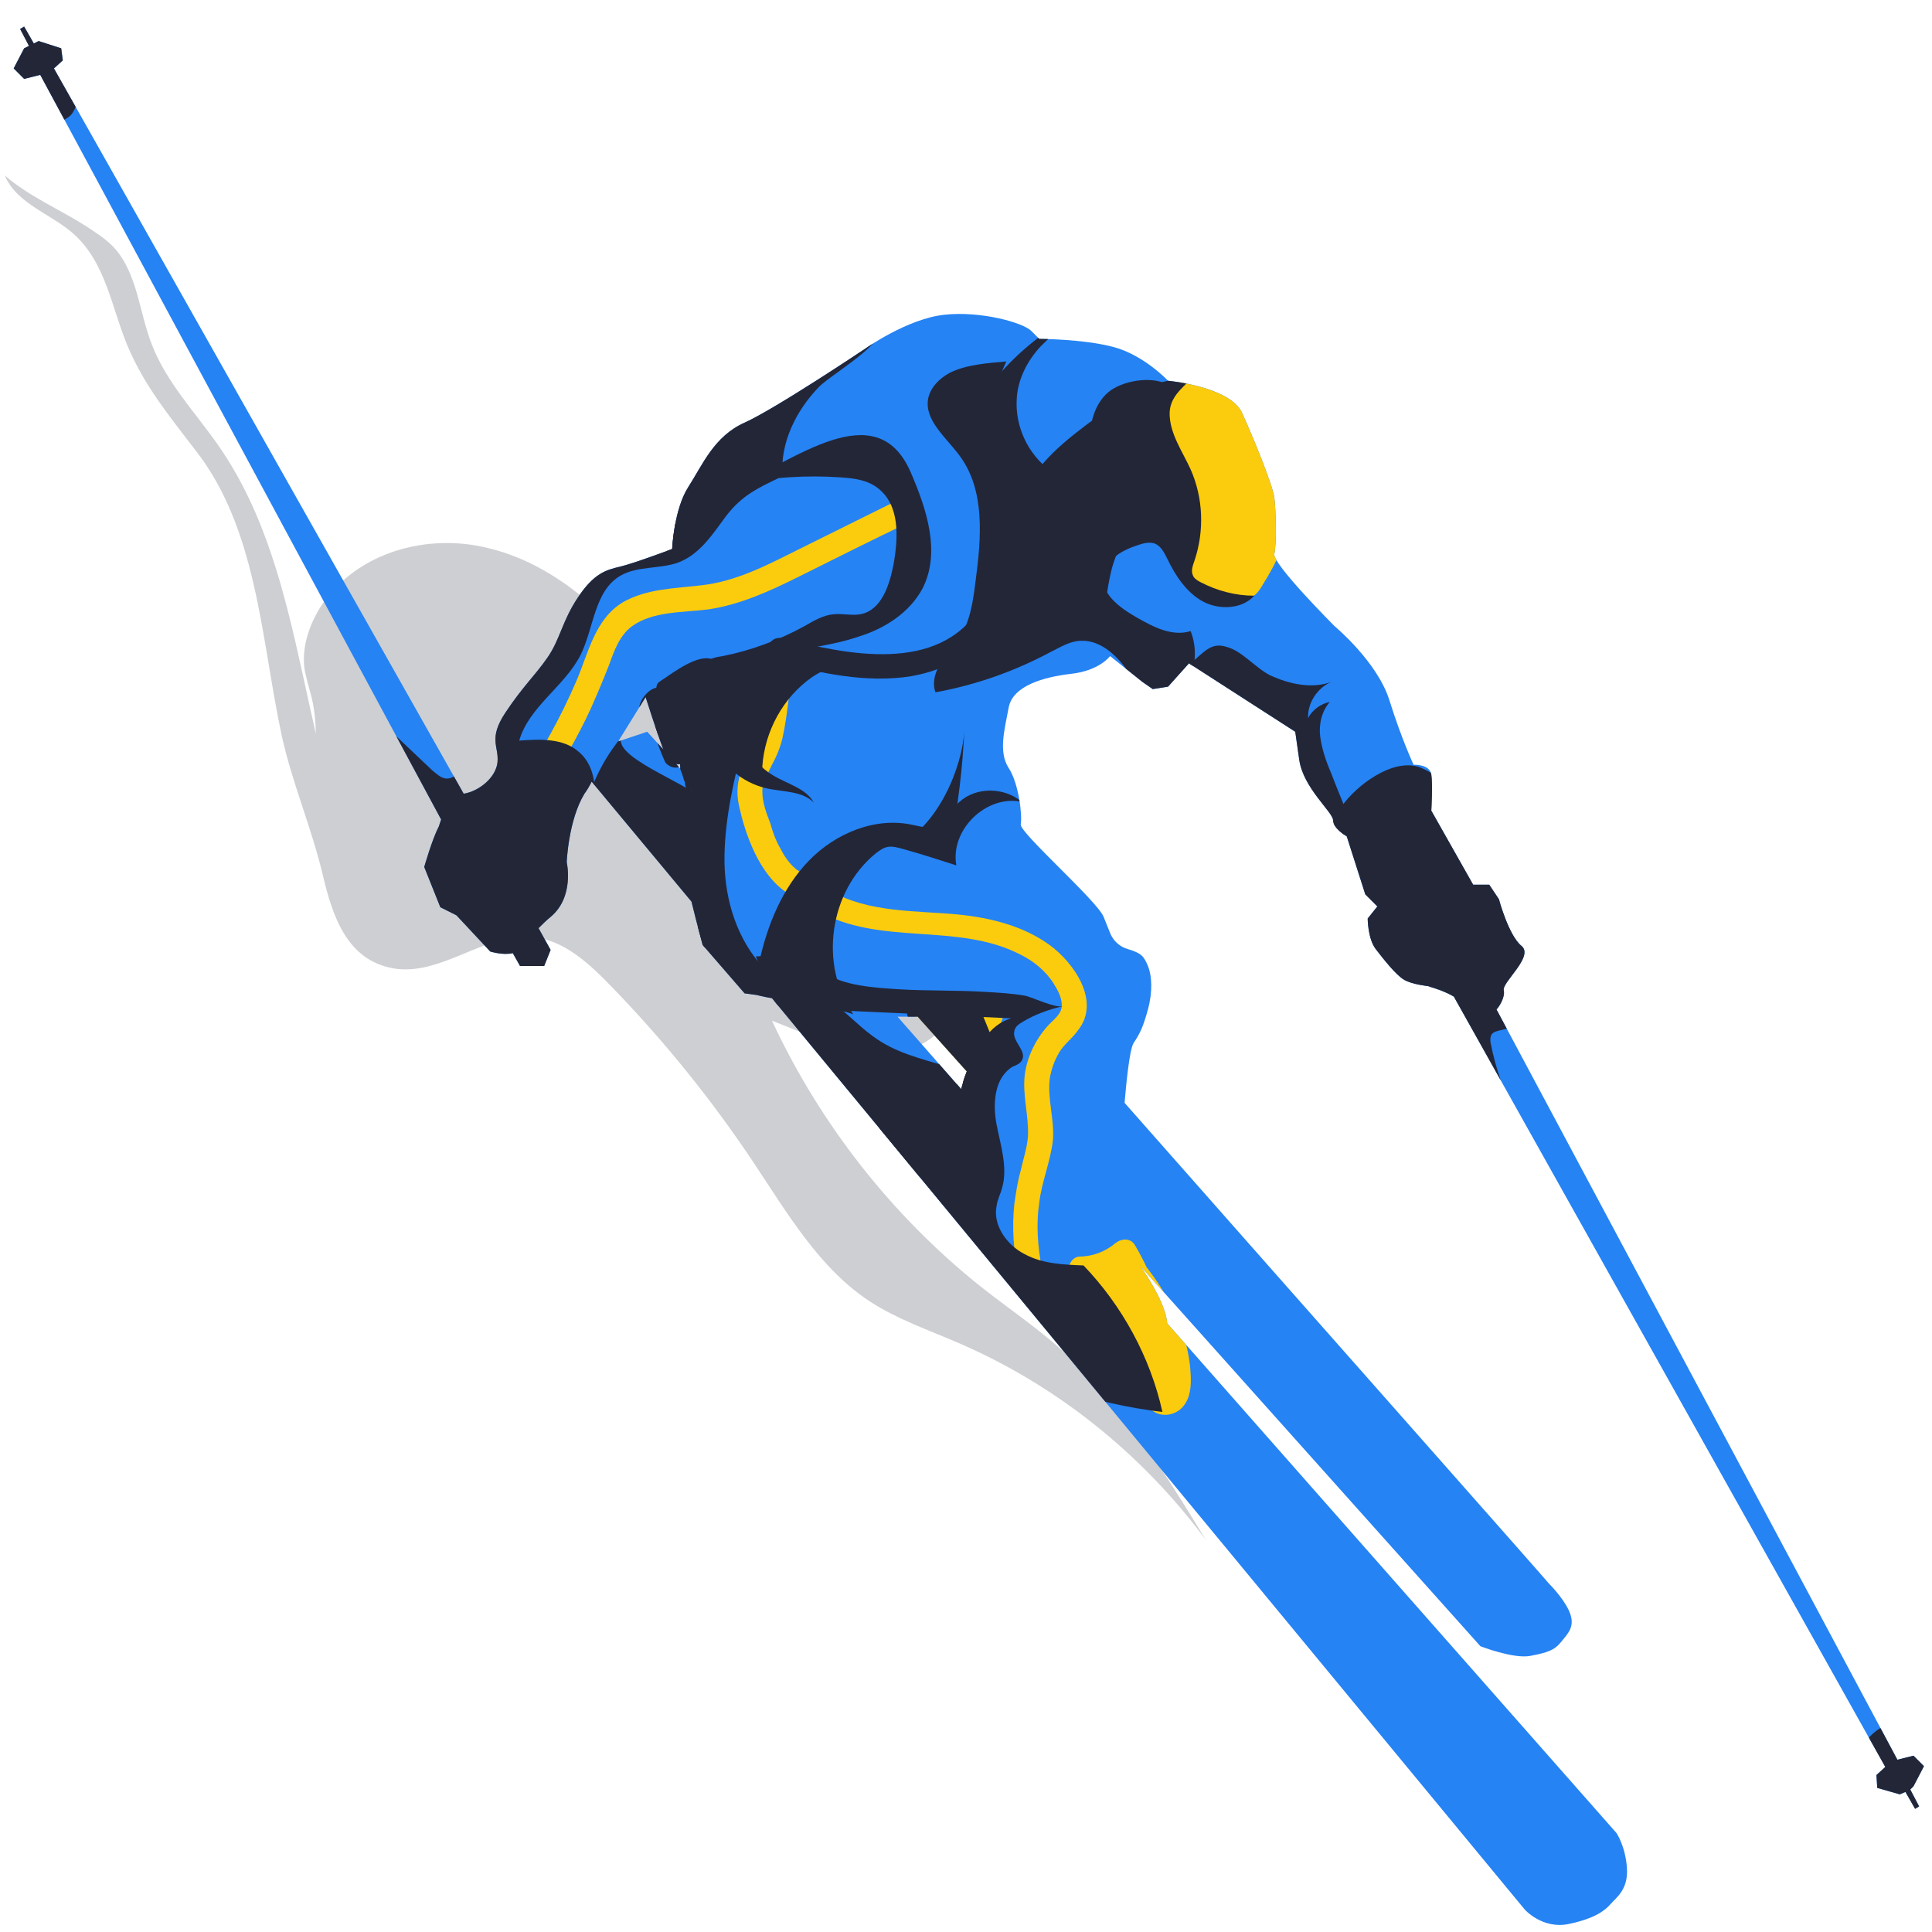
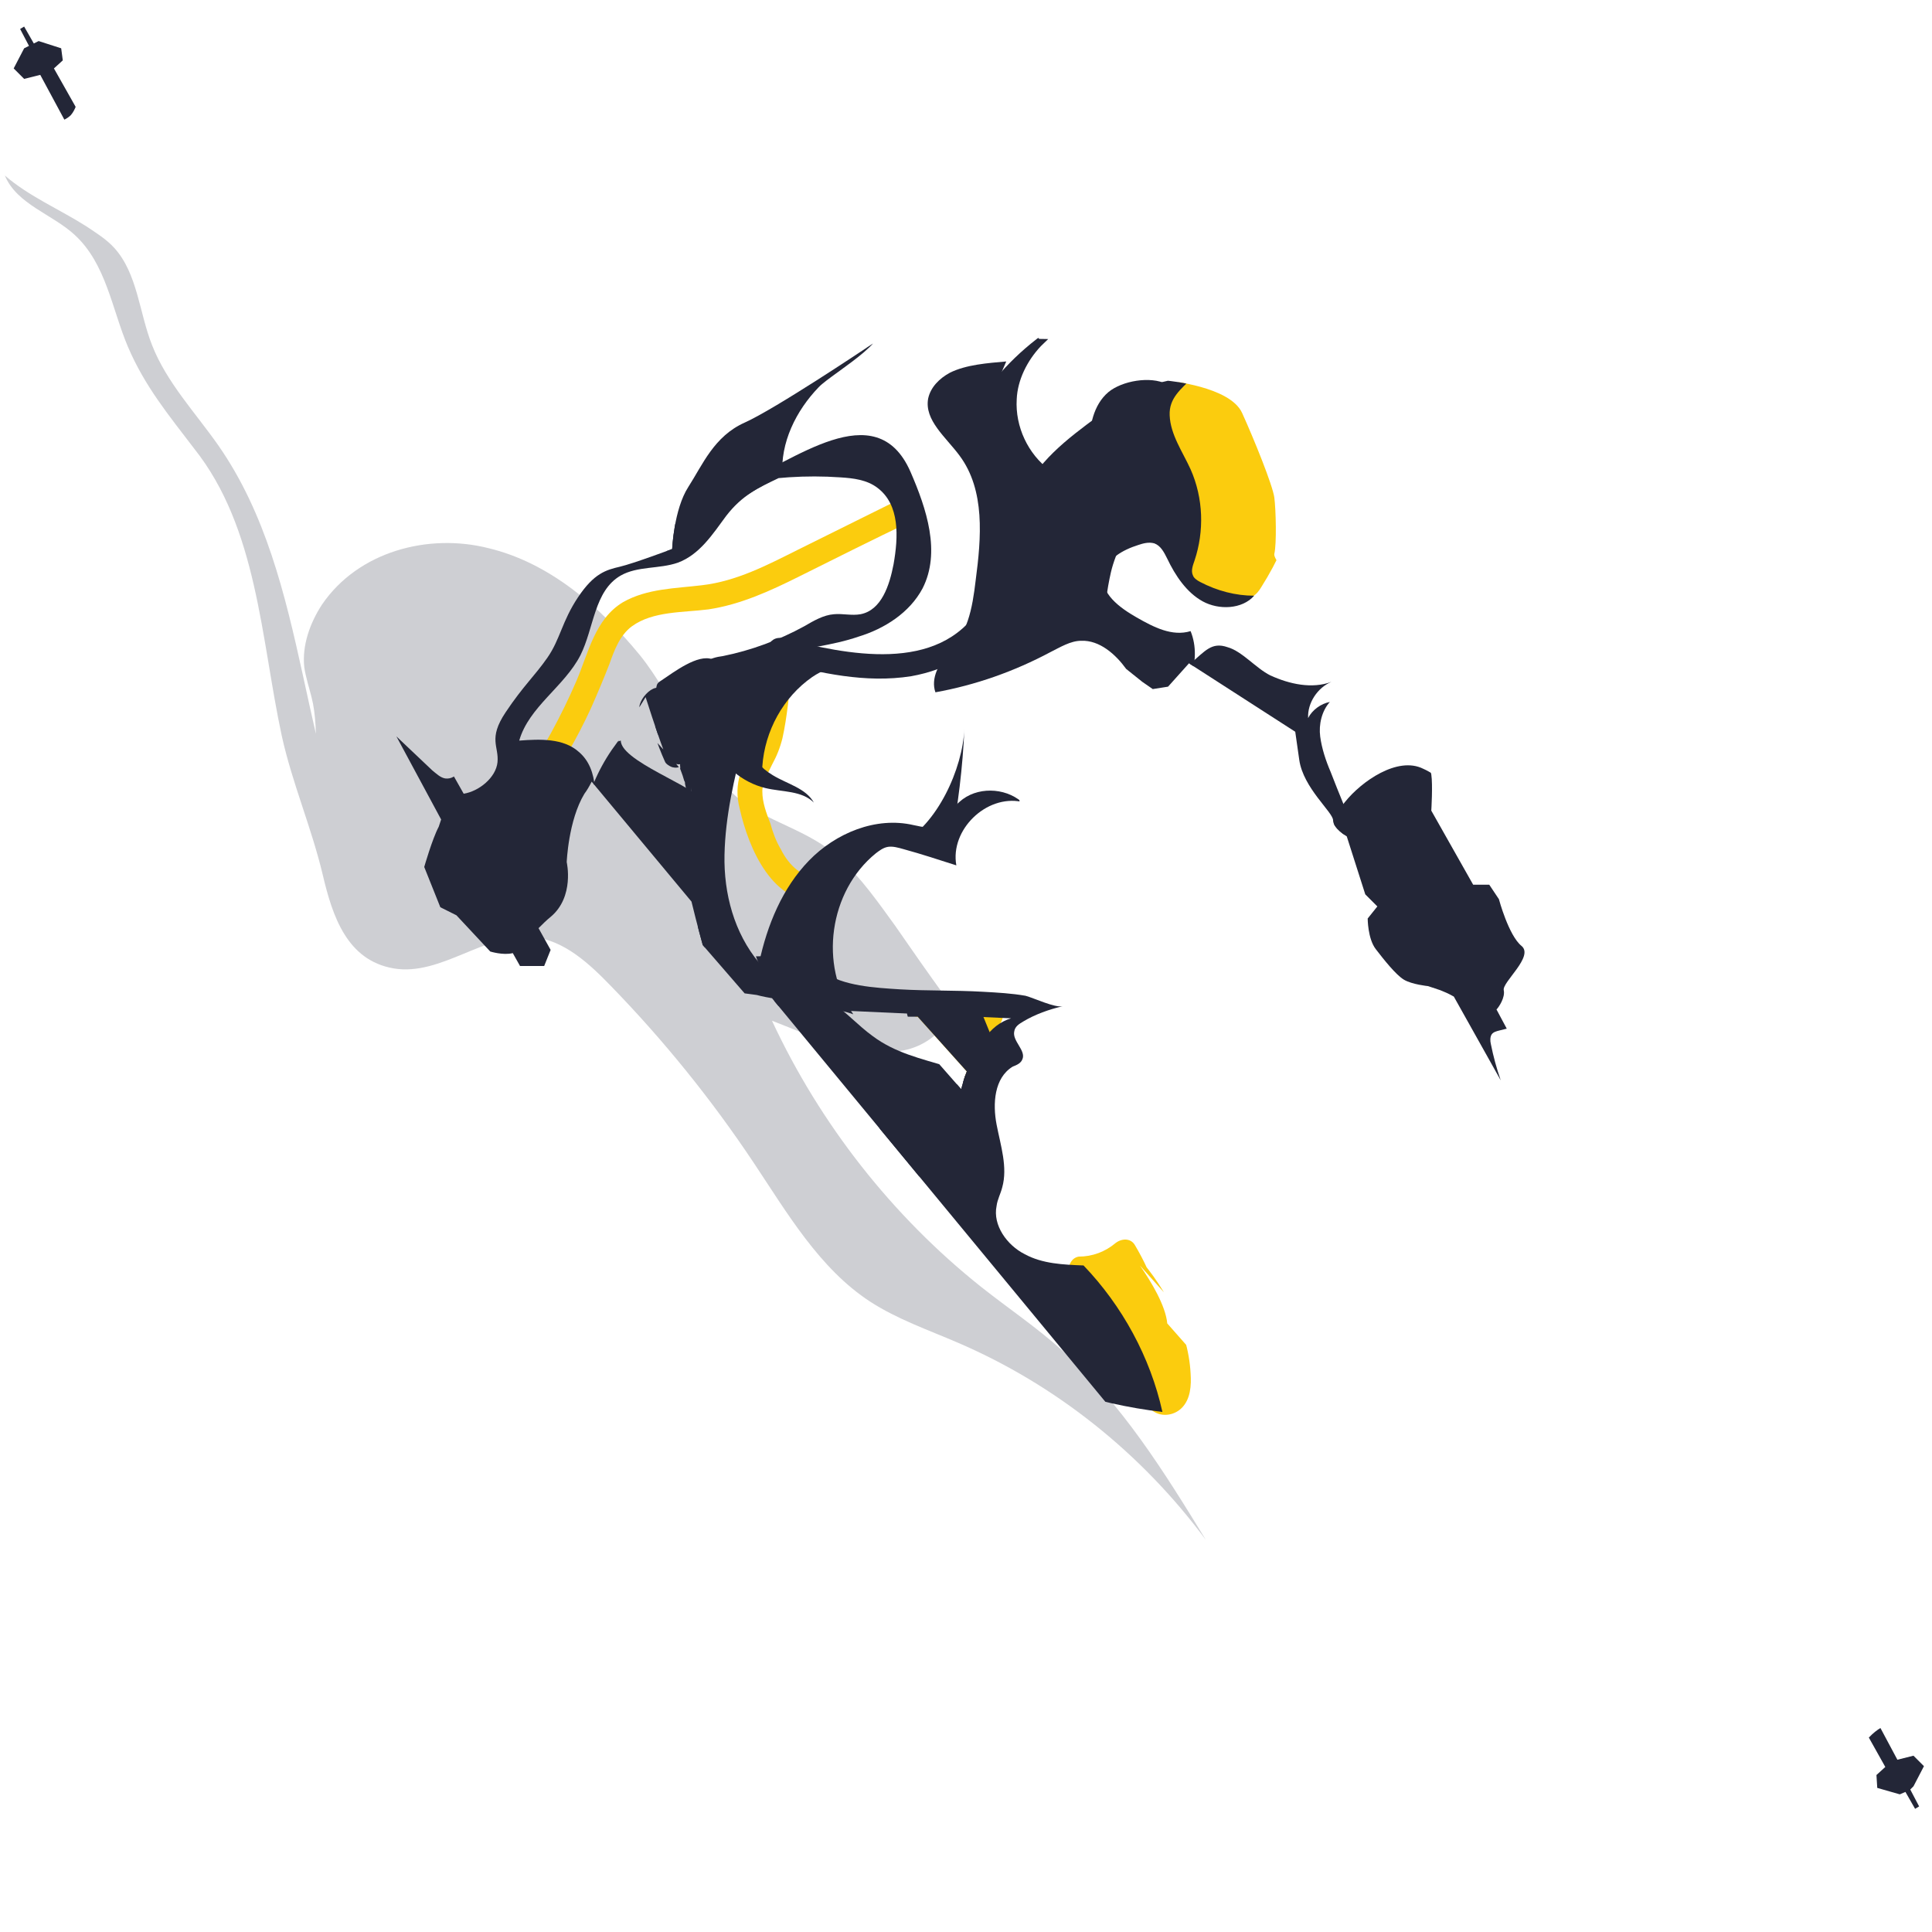
<svg xmlns="http://www.w3.org/2000/svg" xmlns:xlink="http://www.w3.org/1999/xlink" version="1.1" x="0px" y="0px" viewBox="0 0 240 240" style="enable-background:new 0 0 240 240;" xml:space="preserve">
  <style type="text/css">
	.st0{fill:#232637;stroke:#232637;stroke-width:1.225;stroke-miterlimit:10;}
	.st1{fill:#2583F4;}
	.st2{opacity:0.22;fill:#232637;}
	.st3{opacity:0.26;clip-path:url(#SVGID_2_);}
	.st4{fill:#232637;}
	.st5{clip-path:url(#FREERIDE_9_);fill:#2583F4;}
	.st6{opacity:0.22;clip-path:url(#FREERIDE_9_);}
	.st7{clip-path:url(#SCI_NORDICO_3_);fill:#2583F4;}
	.st8{clip-path:url(#SCI_NORDICO_3_);}
	.st9{clip-path:url(#SVGID_4_);fill:#2583F4;}
	.st10{opacity:0.22;clip-path:url(#SVGID_4_);}
	.st11{clip-path:url(#SVGID_6_);fill:#2583F4;}
	.st12{opacity:0.22;clip-path:url(#SVGID_6_);}
	.st13{clip-path:url(#SVGID_8_);fill:#2583F4;}
	.st14{opacity:0.22;clip-path:url(#SVGID_8_);fill:#232637;}
	.st15{fill:none;}
	.st16{opacity:0.22;}
	.st17{clip-path:url(#SVGID_10_);fill:#F85629;}
	.st18{opacity:0.22;clip-path:url(#SVGID_10_);fill:#232637;}
	.st19{clip-path:url(#SVGID_12_);fill:#F85629;}
	.st20{opacity:0.22;clip-path:url(#SVGID_12_);}
	.st21{opacity:0.22;clip-path:url(#SVGID_12_);fill:#232637;}
	.st22{clip-path:url(#SVGID_14_);fill:#7AC91C;}
	.st23{opacity:0.22;clip-path:url(#SVGID_14_);}
	.st24{clip-path:url(#SVGID_16_);fill:#7AC91C;}
	.st25{opacity:0.22;clip-path:url(#SVGID_16_);}
	.st26{clip-path:url(#SVGID_18_);fill:#7AC91C;}
	.st27{opacity:0.22;clip-path:url(#SVGID_18_);}
	.st28{clip-path:url(#SVGID_20_);fill:#7AC91C;}
	.st29{opacity:0.22;clip-path:url(#SVGID_20_);}
	.st30{clip-path:url(#SVGID_22_);fill:#38CED6;}
	.st31{opacity:0.22;clip-path:url(#SVGID_22_);}
	.st32{fill:#38CED6;}
	.st33{clip-path:url(#SVGID_24_);fill:#38CED6;}
	.st34{opacity:0.22;clip-path:url(#SVGID_24_);fill:#232637;}
	.st35{clip-path:url(#SVGID_26_);fill:#38CED6;}
	.st36{opacity:0.22;clip-path:url(#SVGID_26_);fill:#232637;}
	.st37{clip-path:url(#SVGID_28_);fill:#38CED6;}
	.st38{opacity:0.22;clip-path:url(#SVGID_28_);}
	.st39{clip-path:url(#SVGID_30_);fill:#232637;}
	.st40{clip-path:url(#SVGID_32_);fill:#BE9C40;}
	.st41{opacity:0.22;clip-path:url(#SVGID_32_);}
	.st42{clip-path:url(#SVGID_34_);fill:#BE9C40;}
	.st43{opacity:0.22;clip-path:url(#SVGID_34_);fill:#232637;}
	.st44{clip-path:url(#SVGID_36_);fill:#BE9C40;}
	.st45{opacity:0.22;clip-path:url(#SVGID_36_);}
	.st46{clip-path:url(#SVGID_38_);fill:#7AC91C;}
	.st47{opacity:0.22;clip-path:url(#SVGID_38_);}
	.st48{clip-path:url(#SVGID_40_);fill:#879AA3;}
	.st49{opacity:0.22;clip-path:url(#SVGID_40_);}
	.st50{clip-path:url(#SVGID_42_);fill:#F85629;}
	.st51{opacity:0.22;clip-path:url(#SVGID_42_);}
	.st52{clip-path:url(#SVGID_44_);fill:#F85629;}
	.st53{opacity:0.22;clip-path:url(#SVGID_44_);}
	.st54{fill:#F85629;}
	.st55{clip-path:url(#SVGID_46_);fill:#232637;}
	.st56{clip-path:url(#SVGID_48_);}
	.st57{clip-path:url(#SVGID_50_);fill:#F85629;}
	.st58{opacity:0.22;clip-path:url(#SVGID_50_);}
	.st59{clip-path:url(#CIASPOLE_6_);}
	.st60{fill:#FFFFFF;}
	.st61{fill:#FBCC0E;}
	.st62{clip-path:url(#CASCATE_10_);}
	.st63{clip-path:url(#FREERIDE_11_);}
	.st64{clip-path:url(#FONDO_5_);}
	.st65{clip-path:url(#SCI_RIPIDO_8_);}
	.st66{clip-path:url(#SCI_ALPINISMO_4_);}
	.st67{clip-path:url(#ALPINISMO_6_);}
	.st68{clip-path:url(#BOULDERING_3_);}
	.st69{clip-path:url(#FERRATA_8_);}
	.st70{clip-path:url(#FALESIA_6_);}
	.st71{clip-path:url(#SVGID_52_);fill:#FFFFFF;}
	.st72{clip-path:url(#SVGID_52_);}
	.st73{clip-path:url(#TRAIL_RUNNING_8_);fill:#FFFFFF;}
	.st74{clip-path:url(#TRAIL_RUNNING_8_);}
	.st75{display:none;fill:#232637;}
	.st76{clip-path:url(#BICI_STRADA_6_);}
	.st77{clip-path:url(#TREKKING_7_);}
	.st78{clip-path:url(#SVGID_54_);}
	.st79{clip-path:url(#CANOA_8_);}
	.st80{clip-path:url(#SVGID_56_);fill:#FFFFFF;}
	.st81{clip-path:url(#SVGID_56_);}
	.st82{clip-path:url(#PARAPENDIO_5_);}
	.st83{clip-path:url(#SVGID_58_);}
	.st84{clip-path:url(#SVGID_60_);fill:#2583F4;}
	.st85{opacity:0.22;clip-path:url(#SVGID_60_);fill:#232637;}
	.st86{clip-path:url(#SVGID_62_);fill:#2583F4;}
	.st87{opacity:0.22;clip-path:url(#SVGID_62_);fill:#232637;}
	.st88{clip-path:url(#CIASPOLE_7_);}
	.st89{clip-path:url(#CASCATE_11_);}
	.st90{clip-path:url(#FREERIDE_12_);}
	.st91{clip-path:url(#FONDO_6_);}
	.st92{clip-path:url(#SCI_RIPIDO_9_);}
	.st93{clip-path:url(#SCI_ALPINISMO_5_);}
	.st94{clip-path:url(#ARRAMPICATA_3_);}
	.st95{clip-path:url(#ALPINISMO_7_);}
	.st96{clip-path:url(#BOULDERING_4_);}
	.st97{clip-path:url(#FERRATA_10_);}
	.st98{clip-path:url(#FALESIA_9_);}
	.st99{clip-path:url(#TRAIL_RUNNING_9_);fill:#7AC91C;}
	.st100{clip-path:url(#TRAIL_RUNNING_9_);}
	.st101{clip-path:url(#BICI_STRADA_7_);}
	.st102{fill:#7AC91C;}
	.st103{clip-path:url(#TREKKING_8_);}
	.st104{clip-path:url(#SVGID_64_);}
	.st105{clip-path:url(#CANOA_9_);}
	.st106{clip-path:url(#CANYONING_10_);}
	.st107{clip-path:url(#PARAPENDIO_6_);}
	.st108{fill:#BE9C40;}
	.st109{clip-path:url(#SVGID_66_);}
	.st110{fill:#879AA3;}
</style>
  <g id="bgs">
</g>
  <g id="Covers">
</g>
  <g id="Launchers">
    <path id="FREERIDE_8_" class="st2" d="M79.5,81.4c-5-6.1-11.3-11.5-18.8-13.3c-7.5-1.9-16.2,0.4-20.7,7c-1.5,2.3-2.5,5.1-2.2,7.8   c0.2,1.3,0.6,2.5,0.9,3.7c2.2,8.5-3.7,24.2,8.4,26.6c-10.4-17.9-8.2-41-20-57.9c-2.8-4-6.4-7.8-8.2-12.4c-1.6-4-1.8-8.9-4.7-12.1   c-1-1.1-2.3-1.9-3.5-2.7c-3.3-2.1-7.1-3.7-10.1-6.3c1.5,3.6,5.9,4.8,8.7,7.4c3.9,3.6,4.6,9.2,6.6,13.9c2.1,4.9,5,8.4,8.2,12.6   C32,65.6,32.4,79.3,35,91.4c1.3,5.9,3.7,11.4,5.1,17.3c1.2,5.1,3,10.6,8.8,11.6c5.9,1,11.4-4.5,17.3-3.9c3.9,0.4,7,3.3,9.8,6.2   c6.5,6.7,12.4,14,17.6,21.8c4.2,6.3,8.2,13.2,14.5,17.3c3.4,2.2,7.2,3.5,10.9,5.1c12.1,5.2,22.8,13.7,30.8,24.5   c-5.2-8.5-10.5-17-17.8-23.5c-3.2-2.9-6.8-5.3-10.2-8c-10.9-8.7-19.9-20.1-25.9-33c5.4,2.1,10.7,4.4,16,6.8c0.2-1,0.1-2.1-0.5-3   c2.4-0.2,4.7-1.5,6.1-3.5c0.3-0.5,0.6-1.1,0.6-1.7c0-0.6-0.4-1.1-0.7-1.6c-2.1-2.9-4.2-5.9-6.2-8.8c-2.1-2.9-4.2-5.9-6.8-8.3   c-3.9-3.7-9.2-4.5-13-7.8C86.6,94.5,83.7,86.6,79.5,81.4z" />
    <g id="FREERIDE">
      <defs>
        <path id="FREERIDE_2_" d="M237.7,221.9l1.3-2.5l-1.3-1.3l-2,0.5l-49.8-93.2c0.3-0.3,1.1-1.5,0.9-2.4c-0.2-1,3.8-4.2,2.2-5.5     s-2.8-5.8-2.8-5.8l-1.2-1.8h-2l-5.2-9.2c0,0,0.2-3.2,0-4.5s-2.2-1.2-2.2-1.2s-1.5-3.2-3-8s-6.8-9.2-6.8-9.2s-7.8-7.8-7.5-9     s0.2-5.5,0-7s-2.5-7.2-4-10.5s-9.2-4-9.2-4s-3-3.2-6.8-4.2s-9.2-1-9.2-1s0,0-1-1c-1-1-6.2-2.5-10.8-2s-9.8,4.2-9.8,4.2     s-11.2,7.5-15,9.2s-5.2,5.2-7,8s-2,7.7-2,7.7s-4.8,1.8-6.5,2.2s-3.2,0.8-5.2,3.8s-2.2,5.2-3.8,7.5s-3,3.5-5.2,6.8s-0.8,4.2-1,6.2     c-0.2,1.9-2.3,3.6-4.2,3.9L6.7,8.5l1.1-1L7.6,6L4.8,5.1L4.2,5.4L3,3.3L2.5,3.6l1.1,2.1L3,6L1.7,8.5L3,9.8l2-0.5l49.8,92.5     c-0.1,0.3-0.2,0.6-0.3,0.9c-0.8,1.5-1.8,5-1.8,5l2,5l2,1l4.2,4.5c0,0,1.6,0.5,2.8,0.2l0.9,1.6h3l0.8-2l-1.5-2.7     c0.5-0.5,1-1,1.5-1.4c3-2.5,2-6.8,2-6.8s0.2-5.2,2.2-8.5c0.3-0.4,0.6-0.9,0.9-1.5L85.9,112c0.7,2.9,1.4,5.4,1.4,5.4l5.2,6     l1.5,0.2c0,0,0.7,0.2,1.9,0.4l93.5,113.2c0,0,2.2,2.5,5.5,1.8c3.3-0.7,4.5-1.7,5.2-2.5c0.7-0.8,2.2-1.8,2-4.5     c-0.2-2.7-1.3-4.3-1.3-4.3L145,164.4c0,0,0,0,0,0c-0.2-2.2-2-5.2-3.4-7.2l42.3,47.3c0,0,4.1,1.6,6.2,1.2c2.1-0.4,3-0.7,3.8-1.7     c0.8-1,1.7-1.8,1.2-3.4s-2.3-3.5-2.7-3.9c-0.2-0.3-31-35.1-52.7-59.7c0.2-2.4,0.6-6.5,1.1-7.4c0.8-1.2,1.2-2,1.8-4.2     s0.5-4.2,0-5.4s-0.8-1.6-2.5-2.1s-2.2-2-2.2-2s0,0-0.8-2s-10.5-10.5-10.3-11.5s-0.2-5-1.5-7s-0.5-4.8,0-7.5s4.3-3.8,7.8-4.2     s4.8-2.2,4.8-2.2l4,3.2l1.3,0.9l1.9-0.3l2.6-2.9l13.2,8.5c0,0,0,0,0.5,3.5s4.2,6.5,4.2,7.5s1.7,2,1.7,2l2.3,7.2l1.5,1.5l-1.2,1.5     c0,0,0,2.5,1,3.8s2.5,3.2,3.5,3.8s3,0.8,3,0.8s0,0,1.5,0.5c0.5,0.2,1,0.4,1.7,0.8l53.6,95.7l-1.1,1l0.1,1.6l2.8,0.8l0.7-0.3     l1.2,2.1l0.5-0.3l-1.1-2.1L237.7,221.9z M84.5,94.9c0,0,0,0.2,0,0.6L84,94.9C84.3,95,84.5,94.9,84.5,94.9z M76.8,92.1     c1.8-2.9,3.4-5.5,3.4-5.5s1.4,4.4,2.2,6.5l-2-2.2L76.8,92.1z M119.4,135.3l-7.9-9c0.8,0,1.6,0,2.5,0l6.1,6.8     C119.8,133.8,119.6,134.6,119.4,135.3z" />
      </defs>
      <clipPath id="FREERIDE_9_">
        <use xlink:href="#FREERIDE_2_" style="overflow:visible;" />
      </clipPath>
      <g style="clip-path:url(#FREERIDE_9_);">
-         <path id="FREERIDE_3_" class="st1" d="M237.7,221.9l1.3-2.5l-1.3-1.3l-2,0.5l-49.8-93.2c0.3-0.3,1.1-1.5,0.9-2.4     c-0.2-1,3.8-4.2,2.2-5.5s-2.8-5.8-2.8-5.8l-1.2-1.8h-2l-5.2-9.2c0,0,0.2-3.2,0-4.5s-2.2-1.2-2.2-1.2s-1.5-3.2-3-8     s-6.8-9.2-6.8-9.2s-7.8-7.8-7.5-9s0.2-5.5,0-7s-2.5-7.2-4-10.5s-9.2-4-9.2-4s-3-3.2-6.8-4.2s-9.2-1-9.2-1s0,0-1-1     c-1-1-6.2-2.5-10.8-2s-9.8,4.2-9.8,4.2s-11.2,7.5-15,9.2s-5.2,5.2-7,8s-2,7.7-2,7.7s-4.8,1.8-6.5,2.2s-3.2,0.8-5.2,3.8     s-2.2,5.2-3.8,7.5s-3,3.5-5.2,6.8s-0.8,4.2-1,6.2c-0.2,1.9-2.3,3.6-4.2,3.9L6.7,8.5l1.1-1L7.6,6L4.8,5.1L4.2,5.4L3,3.3L2.5,3.6     l1.1,2.1L3,6L1.7,8.5L3,9.8l2-0.5l49.8,92.5c-0.1,0.3-0.2,0.6-0.3,0.9c-0.8,1.5-1.8,5-1.8,5l2,5l2,1l4.2,4.5c0,0,1.6,0.5,2.8,0.2     l0.9,1.6h3l0.8-2l-1.5-2.7c0.5-0.5,1-1,1.5-1.4c3-2.5,2-6.8,2-6.8s0.2-5.2,2.2-8.5c0.3-0.4,0.6-0.9,0.9-1.5L85.9,112     c0.7,2.9,1.4,5.4,1.4,5.4l5.2,6l1.5,0.2c0,0,0.7,0.2,1.9,0.4l93.5,113.2c0,0,2.2,2.5,5.5,1.8c3.3-0.7,4.5-1.7,5.2-2.5     c0.7-0.8,2.2-1.8,2-4.5c-0.2-2.7-1.3-4.3-1.3-4.3L145,164.4c0,0,0,0,0,0c-0.2-2.2-2-5.2-3.4-7.2l42.3,47.3c0,0,4.1,1.6,6.2,1.2     c2.1-0.4,3-0.7,3.8-1.7c0.8-1,1.7-1.8,1.2-3.4s-2.3-3.5-2.7-3.9c-0.2-0.3-31-35.1-52.7-59.7c0.2-2.4,0.6-6.5,1.1-7.4     c0.8-1.2,1.2-2,1.8-4.2s0.5-4.2,0-5.4s-0.8-1.6-2.5-2.1s-2.2-2-2.2-2s0,0-0.8-2s-10.5-10.5-10.3-11.5s-0.2-5-1.5-7     s-0.5-4.8,0-7.5s4.3-3.8,7.8-4.2s4.8-2.2,4.8-2.2l4,3.2l1.3,0.9l1.9-0.3l2.6-2.9l13.2,8.5c0,0,0,0,0.5,3.5s4.2,6.5,4.2,7.5     s1.7,2,1.7,2l2.3,7.2l1.5,1.5l-1.2,1.5c0,0,0,2.5,1,3.8s2.5,3.2,3.5,3.8s3,0.8,3,0.8s0,0,1.5,0.5c0.5,0.2,1,0.4,1.7,0.8     l53.6,95.7l-1.1,1l0.1,1.6l2.8,0.8l0.7-0.3l1.2,2.1l0.5-0.3l-1.1-2.1L237.7,221.9z M84.5,94.9c0,0,0,0.2,0,0.6L84,94.9     C84.3,95,84.5,94.9,84.5,94.9z M76.8,92.1c1.8-2.9,3.4-5.5,3.4-5.5s1.4,4.4,2.2,6.5l-2-2.2L76.8,92.1z M119.4,135.3l-7.9-9     c0.8,0,1.6,0,2.5,0l6.1,6.8C119.8,133.8,119.6,134.6,119.4,135.3z" />
        <path class="st61" d="M111.6,62.1c-4.2,2.1-8.3,4.1-12.5,6.2c-3.8,1.9-7.6,3.9-11.9,4.4c-3.3,0.4-6.8,0.4-9.8,2.1     c-3.5,2.1-4.3,6.3-5.8,9.8c-1.9,4.4-4.2,8.6-6.9,12.6c-1.1,1.6,1.5,3.1,2.6,1.5c2.3-3.4,4.4-7,6.1-10.7c0.8-1.8,1.6-3.7,2.3-5.5     c0.6-1.7,1.3-3.6,2.8-4.7c2.6-1.9,6.4-1.7,9.5-2.1c4-0.6,7.7-2.3,11.3-4.1c4.6-2.3,9.2-4.6,13.8-6.8     C114.9,63.9,113.3,61.3,111.6,62.1L111.6,62.1z" />
        <path class="st61" d="M95.4,82.6c-0.2,1.7-0.5,3.3-0.7,5c-0.2,1.6-0.3,3.3-0.9,4.8c-0.5,1.2-1.3,2.3-1.8,3.6     c-0.5,1.5-0.5,3-0.1,4.5c1.1,4.9,4.1,12,10.2,11.5c1.9-0.2,1.9-3.2,0-3c-2.4,0.2-4.1-1.5-5.1-3.5c-0.6-1-1-2.1-1.3-3.2     c-0.5-1.3-1-2.6-1-4c0-1.2,0.7-2.2,1.2-3.3c0.6-1.1,1-2.1,1.3-3.3c0.6-2.7,0.8-5.5,1.2-8.2C98.6,81.5,95.7,80.7,95.4,82.6     L95.4,82.6z" />
        <path class="st4" d="M96.4,82.2c5.5,1.4,11.1,2.7,16.8,1.8c4.5-0.8,8.7-3.1,11.2-7.1c1-1.6-1.6-3.2-2.6-1.5     c-5.2,8.4-16.7,5.9-24.5,3.9C95.3,78.8,94.5,81.7,96.4,82.2L96.4,82.2z" />
        <path class="st4" d="M100.9,84.1c-3.6,2.5-5.9,6.7-6.2,11.1c0,0.5-0.3,1.1-0.7,1c-0.2,0-0.3-0.2-0.4-0.3     c-0.8-0.9-1.3-2.1-1.7-3.2c-0.8-2.2-1.5-4.5-1.1-6.9c0.3-2.3,1.9-4.6,4.2-5.2c1.2-0.3,2.4-0.1,3.6,0.1c3.3,0.5,6.6,0.9,9.8,1.4     C105.6,82.6,103.4,82.4,100.9,84.1z" />
        <path class="st4" d="M137.7,48.7c-1.9,1.6-2.4,4.3-2.4,6.8c3.1-2.5,6.8-4.9,9.6-7.8C142.9,46.7,139.4,47.3,137.7,48.7z" />
        <path class="st61" d="M151.2,45.2c-5.2,0.7-9.2,6.4-8.1,11.5c0.8,3.7,3.6,6.8,3.7,10.6c0,1.2-0.2,2.4,0.1,3.5     c0.8,2.6,4.1,3.3,6.8,3.5c0.7,0.1,1.4,0.1,1.9-0.2c0.5-0.3,0.8-0.7,1.1-1.2c4-6.3,6.1-13.8,5.9-21.2c0-1.7-0.2-3.4-1-4.8     c-1.4-2.5-4.6-3.7-7.5-3.4c-2.9,0.3-5.6,1.7-8,3.3" />
-         <path class="st61" d="M101.5,113.1c7.8,4.5,17.4,1.4,25.3,5.5c1.6,0.8,3.1,2,4.1,3.6c0.5,0.8,1,1.7,1,2.7c0,1.1-1.1,1.8-1.8,2.6     c-1.5,1.7-2.5,3.8-2.8,6c-0.3,2.6,0.5,5,0.4,7.6c-0.1,1.5-0.6,2.9-0.9,4.3c-0.4,1.4-0.6,2.8-0.8,4.2c-0.3,2.9-0.1,5.8,0.5,8.6     c0.4,1.9,3.3,1.1,2.9-0.8c-0.5-2.6-0.7-5.4-0.3-8c0.3-2.6,1.4-5.1,1.7-7.8c0.2-2.5-0.7-5.1-0.4-7.6c0.2-1.2,0.6-2.3,1.2-3.3     c0.6-1,1.6-1.7,2.3-2.7c2.9-3.6-0.5-8.4-3.5-10.6c-3.3-2.4-7.4-3.4-11.4-3.8c-5.3-0.5-11-0.2-15.8-2.9     C101.4,109.6,99.9,112.2,101.5,113.1L101.5,113.1z" />
        <path class="st61" d="M134.2,159.4c2.5,0,4.8-0.9,6.7-2.6c-0.8-0.1-1.6-0.2-2.4-0.3c2,3.2,3.2,6.8,3.6,10.6     c0.9-0.3,1.9-0.5,2.8-0.8c-1.4-2.9-2.8-5.8-4.2-8.7c-0.8-1.6-3.1-0.4-2.7,1.2c0.2,0.9,0.5,1.7,0.9,2.6c0.7,1.5,3.2,0.5,2.7-1.2     c-0.5-1.5-1.4-2.7-2.8-3.5c-1.2-0.7-2.4,0.4-2.2,1.7c0.1,0.7,0.4,1.3,0.8,1.9c0.7-0.7,1.4-1.4,2.1-2.1c-0.6-0.4-1.2-0.7-1.7-1.1     c-1.2-0.8-2.5,0.5-2.2,1.7c0.2,1,0.8,1.7,1.6,2.3c1.4,1,3-1.2,1.8-2.4c-0.4-0.4-0.7-0.7-1.1-1.1c-1.2-1.2-3.3,0.4-2.4,1.8     c1.4,2,2.7,3.9,4.1,5.9c0.8-0.6,1.6-1.2,2.4-1.8c-1.2-0.9-1.8-2.3-2.7-3.5c-1-1.3-2.1-2.5-3.8-2.9c-1.2-0.3-2.5,1.1-1.7,2.2     c2,2.9,3.9,5.9,5.9,8.8c0.9,1.4,3.1,0.5,2.7-1.2c-0.3-1.3-0.7-2.6-1.2-3.8c-0.9,0.4-1.8,0.8-2.7,1.2c0.8,1.9,1.6,3.7,2.5,5.6     c0.6,1.4,2.9,0.7,2.8-0.8c-0.1-1.5-0.6-2.6-1.5-3.8c-1-1.3-2.8,0.1-2.5,1.5c0.4,1.6,0.8,3.2,1.4,4.7c0.4,1.2,0.8,2.8,1.8,3.6     c1.1,1,2.8,0.8,3.8-0.2c1.1-1.1,1.2-2.8,1.1-4.3c-0.3-5.7-3.5-11.3-7.3-15.3c-1-1-3,0-2.5,1.5c1.5,4,3,8,4.5,12     c0.7,1.8,3.4,1.1,2.9-0.8c-0.2-0.6-0.3-1.2-0.5-1.8c-0.5-1.9-3.3-1.1-2.9,0.8c0.4,1.9,0.9,3.7,1.7,5.5c0.3,0.7,1,1.3,1.8,1     c0.8-0.2,1.3-1.1,1-1.8c-0.5-1.7-1.2-3.3-2.2-4.8c-0.9-1.3-2.7-0.7-2.8,0.8c-0.1,1.5,0.2,3,1,4.3c0.6,0.9,2,1,2.6,0     c0.5-0.8,0.5-1.7,0-2.5c-0.8-1.2-2.8-0.8-2.8,0.8c0,0.6,0.1,1.2,0.3,1.7c0.6,1.8,3.5,1.1,2.9-0.8c-0.1-0.4-0.1-0.6-0.1-0.9     c-0.9,0.3-1.9,0.5-2.8,0.8c0-0.2,0-0.3,0-0.5c0.9,0,1.7,0,2.6,0c-0.5-0.9-0.7-1.7-0.6-2.8c-0.9,0.3-1.9,0.5-2.8,0.8     c0.9,1.3,1.5,2.6,1.9,4c1-0.3,1.9-0.5,2.9-0.8c-0.7-1.8-1.3-3.6-1.7-5.5c-1,0.3-1.9,0.5-2.9,0.8c0.2,0.6,0.3,1.2,0.5,1.8     c1-0.3,1.9-0.5,2.9-0.8c-1.5-4-3-8-4.5-12c-0.8,0.5-1.7,1-2.5,1.5c2.8,2.9,4.9,6.5,5.9,10.4c0.3,1.1,0.5,2.3,0.5,3.4     c0,0.2,0,0.5,0,0.7c0,0.1-0.2,0.6-0.2,0.7c0,0,0,0.1,0,0.1c0.3,0.2,0.4,0.2,0.2,0c0,0-0.1-0.1-0.1-0.1c-0.3-1.1-0.8-2.1-1.2-3.2     c-0.4-1.2-0.7-2.4-1-3.6c-0.8,0.5-1.7,1-2.5,1.5c0.4,0.5,0.6,1.1,0.6,1.7c0.9-0.3,1.9-0.5,2.8-0.8c-0.8-1.9-1.6-3.7-2.5-5.6     c-0.7-1.5-3.4-0.4-2.7,1.2c0.5,1.2,0.9,2.5,1.2,3.8c0.9-0.4,1.8-0.8,2.7-1.2c-2-2.9-3.9-5.9-5.9-8.8c-0.6,0.7-1.1,1.5-1.7,2.2     c1.2,0.3,2,1.4,2.6,2.4c0.7,1.1,1.5,2.3,2.5,3.2c0.6,0.5,1.3,0.6,2,0.1c0.5-0.4,0.8-1.3,0.4-1.9c-1.4-2-2.7-3.9-4.1-5.9     c-0.8,0.6-1.6,1.2-2.4,1.8c0.4,0.4,0.7,0.7,1.1,1.1c0.6-0.8,1.2-1.6,1.8-2.4c-0.2-0.1-0.2-0.3-0.2-0.5c-0.7,0.6-1.5,1.1-2.2,1.7     c0.6,0.4,1.2,0.7,1.7,1.1c1.3,0.8,2.8-0.8,2.1-2.1c-0.2-0.4-0.4-0.8-0.5-1.2c-0.7,0.6-1.5,1.1-2.2,1.7c0.7,0.4,1.2,0.9,1.4,1.7     c0.9-0.4,1.8-0.8,2.7-1.2c-0.3-0.6-0.5-1.2-0.6-1.9c-0.9,0.4-1.8,0.8-2.7,1.2c1.4,2.9,2.8,5.8,4.2,8.7c0.6,1.3,2.9,0.7,2.8-0.8     c-0.4-4.3-1.8-8.4-4-12.1c-0.5-0.9-1.6-0.9-2.4-0.3c-1.3,1.1-2.9,1.7-4.6,1.7C132.3,156.4,132.3,159.4,134.2,159.4L134.2,159.4z" />
        <path class="st61" d="M114.6,128.2C114.8,128.3,114.8,128.3,114.6,128.2C114.6,128.2,114.7,128.3,114.6,128.2     C114.8,128.4,114.8,128.4,114.6,128.2c0.1,0.1,0.2,0.1,0.2,0.2c0.2,0.2,0.4,0.4,0.5,0.6c0.4,0.5,0.9,1,1.3,1.6     c0.9,1,1.8,2.1,2.7,3.1c0.8,0.9,2.2,0.3,2.5-0.7c0.2-0.5,0.4-1.1,0.5-1.6c0.1-0.3,0.2-0.5,0.3-0.8c0.1-0.1,0.1-0.3,0.2-0.4     c0.2-0.5-0.1,0.3,0.1-0.2c0.5-1.1,1-2.1,1.5-3.1c0.5-1-0.1-2.3-1.3-2.3c-2.6,0.1-5.1,0.2-7.7,0.3c-0.6,0-1.3,0.4-1.4,1.1     c-0.1,0.6,0.1,1.4,0.7,1.7c1.6,0.8,3.2,1.4,5,1.7c0.1-1,0.3-2,0.4-2.9c-0.7,0.1-1.4,0.1-2.1,0.2c-0.6,0-1.1,0.1-1.5,0.5     c-0.5,0.4-0.6,1.1-0.5,1.7c0.2,0.9,1,1.3,1.8,1.6c0.7,0.2,1.5,0.3,2.3,0.1c1.5-0.4,2.3-2.2,1.6-3.6c-0.4-0.8-1.3-1.2-2.1-1.1     c-0.8,0.1-1.4,0.6-1.8,1.3c-0.5,0.8-0.4,1.8,0,2.6c0.4,0.7,1.1,1.2,1.7,1.6c0.4,0.3,1.1,0.3,1.5,0c0.9-0.6,1.3-1.7,0.7-2.7     c-0.4-0.7-1.3-1-2.1-0.5c-0.7,0.4-1,1.3-0.5,2.1c-0.2-0.5-0.1-1,0.4-1.4c0.5,0,1,0,1.5,0c-0.1-0.1-0.2-0.2-0.4-0.2     c-0.1-0.1-0.1,0,0.1,0c-0.1-0.1-0.1-0.1-0.2-0.2c0,0-0.1-0.1-0.1-0.1c-0.1-0.1-0.1-0.1,0,0.1c-0.1-0.1-0.1-0.1,0,0     c0,0,0-0.1,0-0.1c0,0.2,0,0.2,0,0.1c0,0.1,0,0.2-0.1,0.4c0.1-0.2-0.2,0.1,0,0c-0.2,0.1-0.2,0.1-0.1,0.1c0.1-0.1,0.1,0-0.1,0.1     c-0.3,0.1-0.7,0-0.9-0.3c-0.1-0.1-0.1-0.2-0.2-0.3c0-0.3,0-0.3,0-0.1c0-0.1,0-0.1,0-0.2c0,0.2,0,0.1,0.1-0.1c0,0,0,0.1-0.1,0.1     c-0.1,0.1,0,0.1,0.1-0.1c0.2-0.1,0.2-0.1,0.1-0.1c0.2-0.1,0.2-0.1,0.1,0c-0.1,0-0.1,0,0.1,0c-0.1,0-0.2,0-0.3,0c0.3,0,0,0-0.1,0     c-0.1,0-0.3-0.1-0.4-0.1c-0.2-0.1-0.2-0.1,0,0c0.4,0.2,0.5,0.6,0.4,1.2c-0.1,0.2-0.3,0.4-0.4,0.7c0,0,0,0,0.1-0.1     c-0.4,0.1-0.7,0.3-1.1,0.4c0.9-0.1,1.7-0.1,2.6-0.2c0.8-0.1,1.4-0.5,1.5-1.3c0.1-0.7-0.3-1.5-1.1-1.6c-0.8-0.1-1.5-0.3-2.3-0.6     c-0.9-0.3-1.2-0.4-2-0.8c-0.3,0.9-0.5,1.9-0.8,2.8c2.6-0.1,5.1-0.2,7.7-0.3c-0.4-0.8-0.9-1.5-1.3-2.3c-1.2,2.2-2.2,4.4-2.9,6.8     c0.8-0.2,1.7-0.4,2.5-0.7c-1-1.1-1.9-2.2-2.9-3.4c-0.9-1.1-1.8-2.5-3.2-2.9c-0.8-0.2-1.7,0.3-1.8,1     C113.4,127.2,113.8,128,114.6,128.2L114.6,128.2z" />
        <path class="st4" d="M113.1,126.8c2.5,2.4,4.9,5,7,7.8c0.5,0.6,1.4,0.5,2,0.1c0.6-0.5,0.8-1.3,0.4-1.9c-1.6-2.9-3.8-5.6-6.2-7.9     c-0.6-0.5-1.4-0.6-2-0.1c-0.6,0.4-0.8,1.3-0.4,1.9c1.8,2.7,3.6,5.3,6.2,7.2c0.5,0.3,1.2,0.2,1.7-0.1c0.5-0.4,0.7-1,0.5-1.6     c-0.8-3.1-3.1-5.5-5.2-7.8c-1.2-1.2-3.3,0.4-2.4,1.8c1.6,2.4,3.4,4.5,5.6,6.4c0.6,0.5,1.3,0.6,2,0.1c0.6-0.4,0.8-1.3,0.4-1.9     c-1.4-2.1-2.9-4.3-4.3-6.4c-0.7,0.7-1.4,1.4-2.1,2.1c0.1,0.1,0.2,0.1,0.2,0.2c-0.1-0.1-0.1-0.1,0,0c0.1,0.1,0.2,0.2,0.4,0.3     c0.2,0.2,0.4,0.4,0.6,0.6c0.1,0.1,0.2,0.3,0.4,0.4c-0.2-0.2,0.1,0.1,0.1,0.1c0.2,0.2,0.3,0.5,0.5,0.8c0.7,1.1,1.2,2.2,1.7,3.4     c0.3,0.6,1.1,0.9,1.7,0.7c0.6-0.2,1.1-0.8,1.1-1.4c0-1.4-0.7-2.7-1.4-3.9c-0.2-0.3-0.3-0.6-0.5-0.8c-0.1-0.1-0.1-0.2-0.2-0.3     c0-0.1-0.2-0.5-0.1-0.2c-0.1-0.3-0.2-0.6-0.3-0.9c0.1,0.4,0,0,0-0.2c0-0.1,0.1-0.6,0-0.2c-0.9,0.1-1.8,0.2-2.7,0.4     c0.9,1.7,1.8,3.4,2.7,5.1c0.8,1.5,3.3,0.5,2.7-1.2c-0.5-1.6-1.1-3.1-1.6-4.7c-1,0.3-1.9,0.5-2.9,0.8c0.9,2.2,1.8,4.4,2.7,6.6     c0.3,0.7,1,1.3,1.8,1c0.7-0.2,1.4-1.1,1-1.8c-0.9-2.2-1.8-4.4-2.7-6.6c-0.3-0.7-1-1.3-1.8-1c-0.7,0.2-1.3,1.1-1,1.8     c0.5,1.6,1.1,3.1,1.6,4.7c0.9-0.4,1.8-0.8,2.7-1.2c-0.9-1.7-1.8-3.4-2.7-5.1c-0.3-0.5-0.9-0.8-1.5-0.7c-0.5,0.1-1.1,0.5-1.2,1.1     c-0.3,1.6,0.2,2.9,1,4.3c0.3,0.6,0.7,1.1,0.9,1.7c0,0.1,0.1,0.1,0.1,0.2c-0.1-0.2-0.1-0.2,0,0c0.1,0.1,0.1,0.3,0.1,0.4     c0,0.1,0.1,0.3,0.1,0.5c-0.1-0.4,0,0.1,0,0.2c0.9-0.3,1.9-0.5,2.8-0.8c-1.2-2.6-2.5-5.1-4.9-6.8c-1.2-0.9-2.9,0.8-2.1,2.1     c1.4,2.1,2.9,4.3,4.3,6.4c0.8-0.6,1.6-1.2,2.4-1.8c-2-1.7-3.7-3.6-5.1-5.7c-0.8,0.6-1.6,1.2-2.4,1.8c0.5,0.5,1,1,1.4,1.5     c0.2,0.3,0.5,0.5,0.7,0.8c0.1,0.2,0.3,0.3,0.4,0.5c0.1,0.1,0.1,0.2,0,0c0,0.1,0.1,0.1,0.1,0.2c0.4,0.6,0.8,1.1,1.1,1.7     c0.1,0.2,0.2,0.3,0.2,0.5c0,0.1,0.1,0.2,0.1,0.3c0-0.1,0-0.1,0,0c0.1,0.3,0.2,0.7,0.3,1c0.7-0.6,1.5-1.1,2.2-1.7     c-0.4-0.3-0.9-0.7-1.4-1.2c-0.5-0.5-1-1-1.4-1.6c0,0-0.3-0.4-0.1-0.2c-0.1-0.2-0.2-0.3-0.4-0.5c-0.2-0.3-0.4-0.6-0.6-0.9     c-0.4-0.6-0.8-1.2-1.2-1.8c-0.8,0.6-1.6,1.2-2.4,1.8c2.4,2.2,4.2,4.5,5.8,7.3c0.8-0.6,1.6-1.2,2.4-1.8c-2.2-2.7-4.5-5.3-7-7.8     c-0.6-0.5-1.6-0.6-2.1,0C112.6,125.3,112.5,126.2,113.1,126.8L113.1,126.8z" />
        <path class="st61" d="M141.2,166.6c0.4,0.6,0.7,1.2,0.9,1.8c-0.1-0.1-0.1-0.2-0.2-0.4c0.3,0.8,0.6,1.6,0.8,2.4     c0.2,0.8,1.1,1.3,1.8,1c0.8-0.3,1.2-1,1-1.8c-0.4-1.6-1-3.2-1.9-4.6c-0.4-0.7-1.4-1-2.1-0.5C141.1,165,140.8,165.9,141.2,166.6     L141.2,166.6z" />
        <path class="st4" d="M122.9,55.3c0.5,2.5,1.9,4.8,2.6,7.3c1.1,3.5,1.1,7.5-0.3,10.9s-4.2,6.4-7.7,7.6c2.7-2,3.3-5.6,3.7-9     c0.7-5.3,1.2-11.2-2-15.5c-1.7-2.3-4.4-4.4-3.9-7.1c0.3-1.4,1.4-2.5,2.7-3.2c2-1,4.7-1.2,7-1.4C123.5,48.4,122,51.4,122.9,55.3z" />
        <path class="st4" d="M101.7,48.1c-2.8,2.9-4.8,6.9-4.5,11c-3.4,1.5-6.5,3.6-9.1,6.2c-1.8,1.8-4.2,4-6.5,2.9c-2.1-1-2.2-4-1.6-6.3     c1.7-7,6.2-13.3,12.3-17.3c3.8-2.5,10.6-5.5,15.4-4.6C113,41,103.4,46.3,101.7,48.1z" />
        <path class="st4" d="M82.2,84.5c-0.3,0.2-0.5,0.3-0.6,0.6c-0.1,0.3-0.1,0.6-0.1,0.9c0.1,2,0.4,3.9,0.8,5.9     c1.3,1.5,2.2,3.3,2.7,5.1c0.1,0.1,0.1,0.3,0.1,0.4c0.2,0.8,0.3,1.6,0.4,2.4c0.1,0.4,0.2,0.9,0.3,1.3c0-6.6,1.5-12.7,2.7-19.2     C86.7,81.2,83.7,83.5,82.2,84.5z" />
        <path class="st4" d="M90.2,64.1c-1.7,2.3-3.3,4.8-6,5.8c-2.3,0.8-5,0.4-7.1,1.6c-3.3,1.9-3.3,6.5-5,9.9c-2,3.9-6.4,6.4-7.6,10.6     c2.6-0.2,5.5-0.3,7.4,1.4c2.6,2.2,2.2,6.3,1.5,9.7c-0.4,2.2-0.9,4.5-1.3,6.7c-0.5,2.5-1,5.1-2.1,7.4s-3,4.4-5.4,5.3     c-3.4,1.2-7.1-0.2-10.3-1.9c-1.1-0.6-2.3-1.3-3.1-2.3c-2.2-2.9-0.9-6.9-0.2-10.5c1.1-5.9,0-12.3-3-17.5c1.9,1.8,3.8,3.6,5.7,5.4     c0.5,0.4,1,0.9,1.6,1c1.5,0.2,2.3-1.6,2.7-3c2.4-8.9,6-18.4,14-23.1c2.9-1.7,6.2-2.6,9.2-4c6.2-3,11.1-8.6,13.3-15.2     c-0.7,2.2,1.5,6,2.2,8C94.2,60.6,92.2,61.5,90.2,64.1z" />
        <path class="st4" d="M141.1,48.7c-1.7,0.8-3.2,1.9-4.7,3c-3.8,2.8-7.8,5.8-9.5,10.2c-2,5.2-0.7,11.7-4.5,15.7     c-1.3,1.4-3,2.2-4.4,3.5c-1.4,1.2-2.4,3.2-1.8,4.9c5-0.9,9.8-2.6,14.3-5c1.2-0.6,2.5-1.4,3.8-1.4c2.3-0.1,4.3,1.7,5.6,3.5     c1.3,1.9,2.3,4,4.1,5.5c3.6-1.7,5.4-6.5,3.9-10.2c-2.3,0.7-4.6-0.5-6.7-1.7c-2.1-1.2-4.6-3-4.1-5.4c0.4-1.9,2.4-3,4.3-3.6     c0.6-0.2,1.3-0.4,2-0.2c0.8,0.3,1.2,1.1,1.6,1.9c1,2.1,2.4,4.2,4.4,5.3c2,1.1,4.9,1,6.4-0.7c-2.3,0-4.6-0.6-6.7-1.7     c-0.4-0.2-0.8-0.5-0.9-0.8c-0.3-0.6,0-1.3,0.2-1.9c1.2-3.6,1.1-7.7-0.5-11.3c-1-2.2-2.5-4.3-2.6-6.7c-0.1-2.2,1.5-3.3,2.7-4.6     C145.8,46.9,143.1,47.7,141.1,48.7z" />
        <path class="st4" d="M167.1,99.6c-0.7,0.8-1.2,1.8-1.4,2.9c-0.1,0.8,0,1.6,0.2,2.3c0.5,2.9,1.1,5.8,1.6,8.8     c0.3,1.8,0.7,3.6,1.5,5.2c1,1.8,2.5,3.3,4.1,4.6c1,0.9,2,1.8,3.2,2.3c1.3,0.6,2.8,0.8,4,1.5c1.4,0.8,2.3,2.2,3.1,3.6     c1.6,2.5,3.2,5.1,4.8,7.6c-1.4-2.8-2.4-5.7-3-8.7c-0.1-0.4-0.1-0.9,0.1-1.2c0.2-0.3,0.6-0.4,1-0.5c1.3-0.3,2.6-0.7,3.9-1     c-0.2-3.1,0.8-6.1,0.9-9.3c0.1-4.6-1.8-9-4.6-12.6c-2.2-3-6.3-8.1-9.7-9.6C173.6,93.9,169.1,97.1,167.1,99.6z" />
        <path class="st4" d="M113.1,58.6c2,4.6,3.8,10,1.5,14.5c-1.6,3-4.7,5-8,6c-3.2,1.1-6.7,1.4-10,2.2c-0.5,0.1-1,0.3-1.4,0.6     c-0.4,0.4-0.5,0.9-0.6,1.4c-0.7,2.9-1.5,5.9-2.2,8.8c-1.2,4.6-2.3,9.3-2.4,14.1s1.2,9.7,4.3,13.4c1-4.7,2.9-9.3,6.2-12.7     s8.3-5.5,13-4.4c0.6,0.1,1.1,0.3,1.7,0.2c1.7-0.1,2.7-2,4-3.1c2.1-1.9,5.6-1.8,7.7,0c-4.4-0.9-8.9,3.5-8.1,7.9     c-2.2-0.7-4.3-1.4-6.5-2c-0.7-0.2-1.4-0.4-2-0.3c-0.6,0.1-1.1,0.5-1.5,0.8c-5.8,4.7-7.1,13.9-2.8,20c-3.6-1.3-7.6-0.7-11.3-1.2     c-3.8-0.5-8-2.7-8.3-6.5c-0.1-1.4,0.3-2.7,0.4-4.1c0.4-2.6,0-5.2-0.3-7.8c-0.8-6.8-0.9-13.6-0.4-20.4c0.1-1.3,0.3-2.8,1.4-3.7     c0.7-0.5,1.5-0.7,2.3-0.8c3.5-0.7,7-2,10.1-3.7c1.2-0.7,2.4-1.4,3.7-1.5c1.1-0.1,2.2,0.2,3.3,0c2.6-0.5,3.6-3.6,4.1-6.2     c0.6-3.4,0.8-7.4-2-9.5c-1.3-1-3-1.2-4.6-1.3c-4.3-0.3-8.5,0-12.7,0.8C98.4,57.5,108.8,48.8,113.1,58.6z" />
        <path class="st4" d="M132,125c-1.7,0.4-3.4,1-4.9,1.9c-0.5,0.3-1,0.6-1.1,1.2c-0.3,1.2,1.5,2.4,1,3.5c-0.2,0.5-0.7,0.7-1.2,0.9     c-2.3,1.4-2.5,4.6-2,7.2c0.5,2.6,1.4,5.3,0.7,7.8c-0.2,0.8-0.6,1.5-0.7,2.3c-0.5,2.4,1.3,4.9,3.5,6c2.2,1.2,4.8,1.3,7.3,1.4     c4.8,5,8.3,11.4,9.8,18.2c-8.5-1-16.8-3.8-24.2-8.1c-0.5-0.3-1-0.6-1.4-1.1c-0.5-0.6-0.7-1.4-0.9-2.1c-2.4-8.5-6.1-16.6-11-24     c4,0.1,8.1,0.3,12.1,0.4c-0.1-2.5-0.1-4.9-0.2-7.4c0.8,0,1.6,0,2.5-0.1c-0.3-2.8,1.6-5.7,4.3-6.5c-6.5-0.3-13.1-0.6-19.6-0.9     c-2.2-0.1-4.4-0.2-6.5-1c-2.6-1-4.7-3.2-5.6-5.8c1.8,0,4.1-0.3,5.8,0.1c1.7,0.4,1.3,0.9,2.5,1.8c2.5,1.8,6.5,2,9.6,2.2     c3.4,0.2,6.8,0.1,10.3,0.3c1.8,0.1,3.6,0.2,5.3,0.5C128.5,124,131,125.2,132,125z" />
        <path class="st4" d="M96,96.3c1.8,1.1,4.1,1.6,5.1,3.4c-1.5-1.5-3.9-1.3-6-1.8c-2.9-0.7-5.4-2.8-6.6-5.6c-1-2.4,1.5-6.8,3.2-3.3     C93.1,91.9,92.8,94.4,96,96.3z" />
        <path class="st4" d="M157.8,83.9c2.4,1.1,5.2,1.7,7.6,0.8c-1.7,0.7-3,2.6-2.9,4.5c0.5-1,1.6-1.8,2.7-2c-1,1.1-1.4,2.8-1.2,4.3     c0.2,1.5,0.7,3,1.3,4.4c1,2.6,2.1,5.2,3.1,7.7c-2.4,0.3-4.9-0.7-6.9-2.1c-2-1.4-3.7-3.2-5.6-4.8c-1.3-1.2-2.7-2.2-3.9-3.5     c-2.1-2.3-3.4-5.1-4.7-7.9c-0.2-0.5-0.5-1.1-0.4-1.6c0.1-0.6,0.6-1,1-1.3c1.8-1.5,2.6-2.7,4.6-2C154.3,80.9,156,83,157.8,83.9z" />
        <path class="st4" d="M-0.9,9.2c0.6,2.9,3.1,5.3,6,5.9c1.3,0.3,2.8,0.1,3.7-0.8c0.6-0.7,0.8-1.6,1-2.4c0.5-2.7,0.3-5.5-0.5-8.2     C6.9-4.5-2.2,2.9-0.9,9.2z" />
        <path class="st4" d="M234.6,226.3c1.9,0.7,4.3,0.2,5.6-1.3c1.2-1.5,1.5-3.5,1.3-5.4c-0.4-4.9-5.5-7.8-9.3-3.8     C229.3,218.6,230.8,224.8,234.6,226.3z" />
        <path class="st4" d="M138,71.1c-0.5,2.2-0.8,4.5-0.8,6.8c-1.4-2-1.4-4.6-1.5-7c0-0.9,0-1.9,0.5-2.6c0.7-1,2.2-1.4,3.1-0.8     C138.8,68.6,138.3,69.8,138,71.1z" />
        <path class="st4" d="M119.8,90.5c-0.2,4.8-0.8,9.6-1.7,14.4c-2.1,0.1-4.2,0.2-6.2-0.1C116.4,102.5,119.6,95.5,119.8,90.5z" />
        <path class="st4" d="M80.7,90.3c1,0.8,1.8,1.7,2.5,2.6c-0.1-0.6-0.2-1.2-0.3-1.9c-0.2-1.3,0.2-3.4-0.2-4.7     c-0.9-2.4-3.8,0.8-3.2,2c0.3,0.6,0.6,1.1,0.9,1.7C80.4,90.2,80.5,90.2,80.7,90.3z" />
        <path class="st4" d="M81.3,91.3c0.4,1.1,0.8,2.2,1.3,3.3c0.1,0.3,0.6,0.6,0.9,0.7c0.4,0.1,0.8,0.1,1.2-0.2     c0.3-0.2,0.6-0.5,0.7-0.9c0-0.1,0-0.3,0.1-0.4c0-0.3-0.1-0.5-0.2-0.8c-0.1-0.2-0.2-0.4-0.3-0.6c0.1,0.1,0.1,0.2,0.2,0.4     c-0.3-0.8-0.6-1.6-0.9-2.4c-0.1-0.4-0.4-0.7-0.7-0.9c-0.3-0.2-0.8-0.3-1.2-0.2c-0.4,0.1-0.7,0.3-0.9,0.7     C81.2,90.5,81.2,90.9,81.3,91.3L81.3,91.3z" />
        <path class="st4" d="M108.4,128.7c-1.8-1.3-3.3-3-5.1-4.2c-1.9-1.2-4.3-1.8-6.3-0.8c-0.8,0.5-1.6,1.3-1.5,2.3     c0,0.8,0.6,1.5,1.1,2.1c5.2,6.3,11.2,12,17.1,17.6c0.4,0.4,0.9,0.8,1.4,0.7c0.3-0.1,0.6-0.3,0.8-0.5c0.9-0.9,1.7-1.7,2.6-2.6     c0.5-0.5,1-1,1.3-1.6c0.3-0.7,0.4-1.5,0.5-2.2c0.4-3.7,1.3-5.8-2.6-7C114.4,131.5,111.2,130.8,108.4,128.7z" />
        <path class="st4" d="M77.4,91.3c-2,2.4-3.5,5.1-4.4,8.1c-0.1,0.3-0.2,0.6-0.1,0.8c0.1,0.3,0.3,0.5,0.5,0.7c4,3.8,7.3,8.2,10,12.9     c1,1.7,2.2,3.8,4.2,3.9c0.1-3.4,0.1-6.9,0-10.3c-0.1-2.5,0.4-6.2-0.9-8.4C85.7,97.4,75.3,93.8,77.4,91.3z" />
        <path class="st4" d="M126.3,49.6c-0.2,3.4,1.4,6.8,4.1,8.8c-1.3,3.6-2.5,7.2-4.3,10.6c-2.5-4.3-4.1-9.1-4.8-14     c-0.2-1.4-0.3-2.9,0.1-4.2c0.4-1.4,1.3-2.6,2.3-3.8c3-3.6,6.8-6.5,11-8.6c-1.8,0.9-3.9,3.2-5.4,4.6     C127.6,44.8,126.4,47.2,126.3,49.6z" />
      </g>
    </g>
  </g>
</svg>